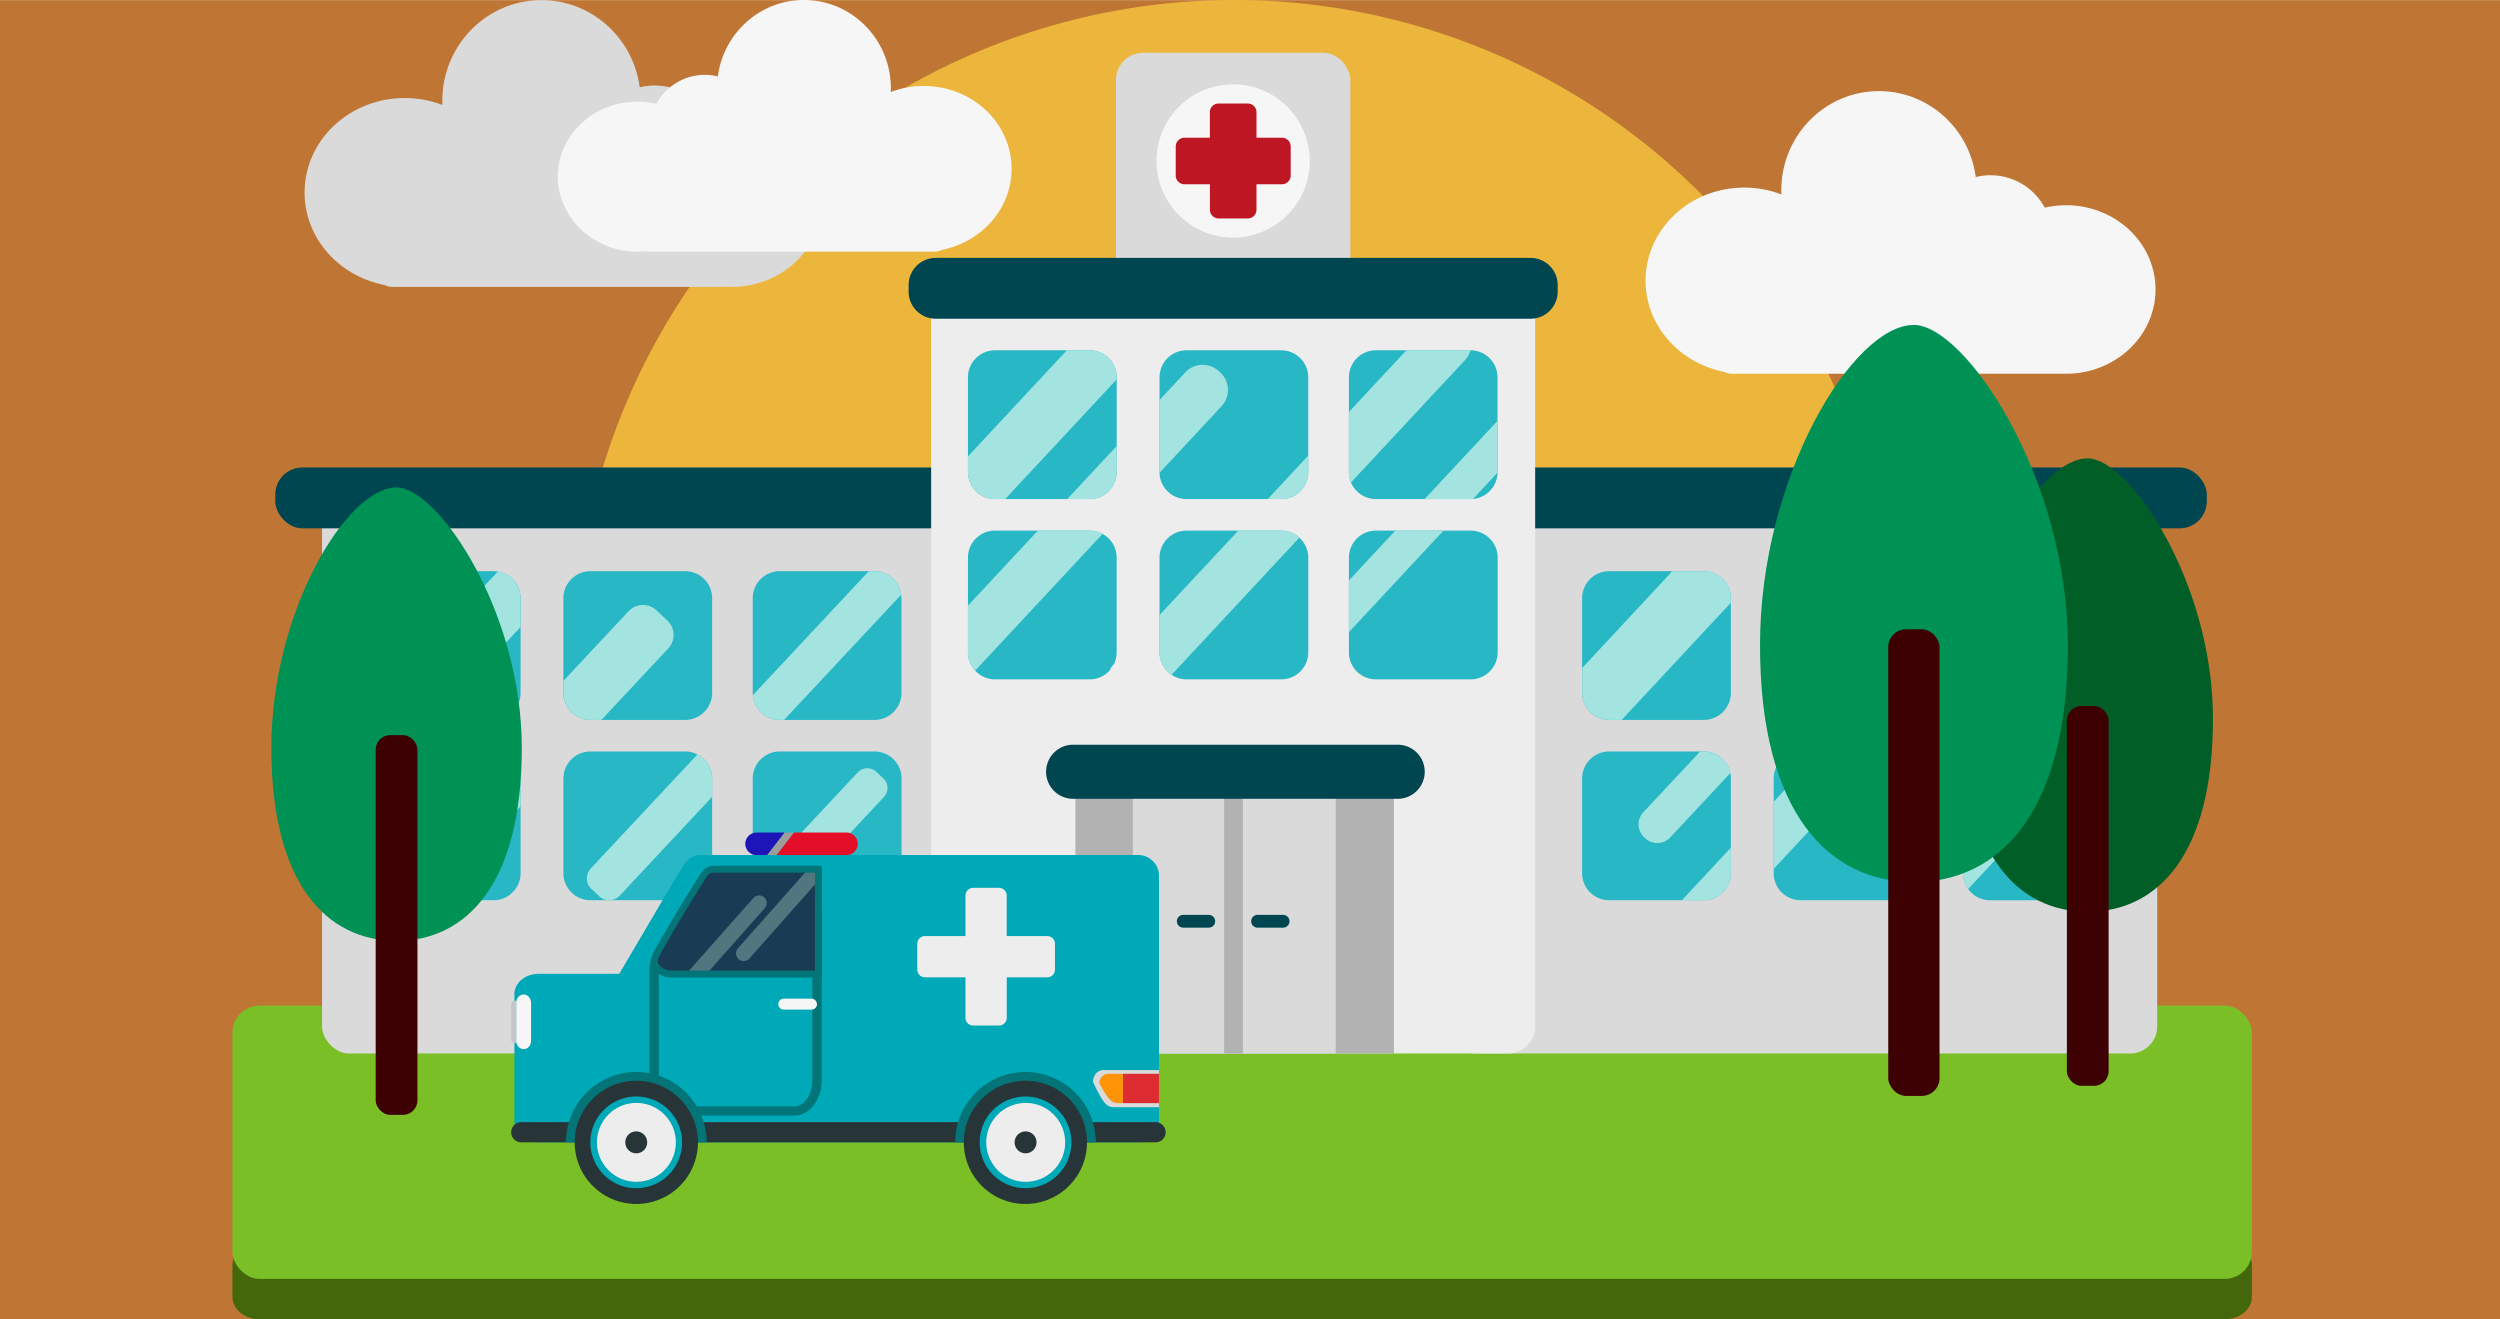
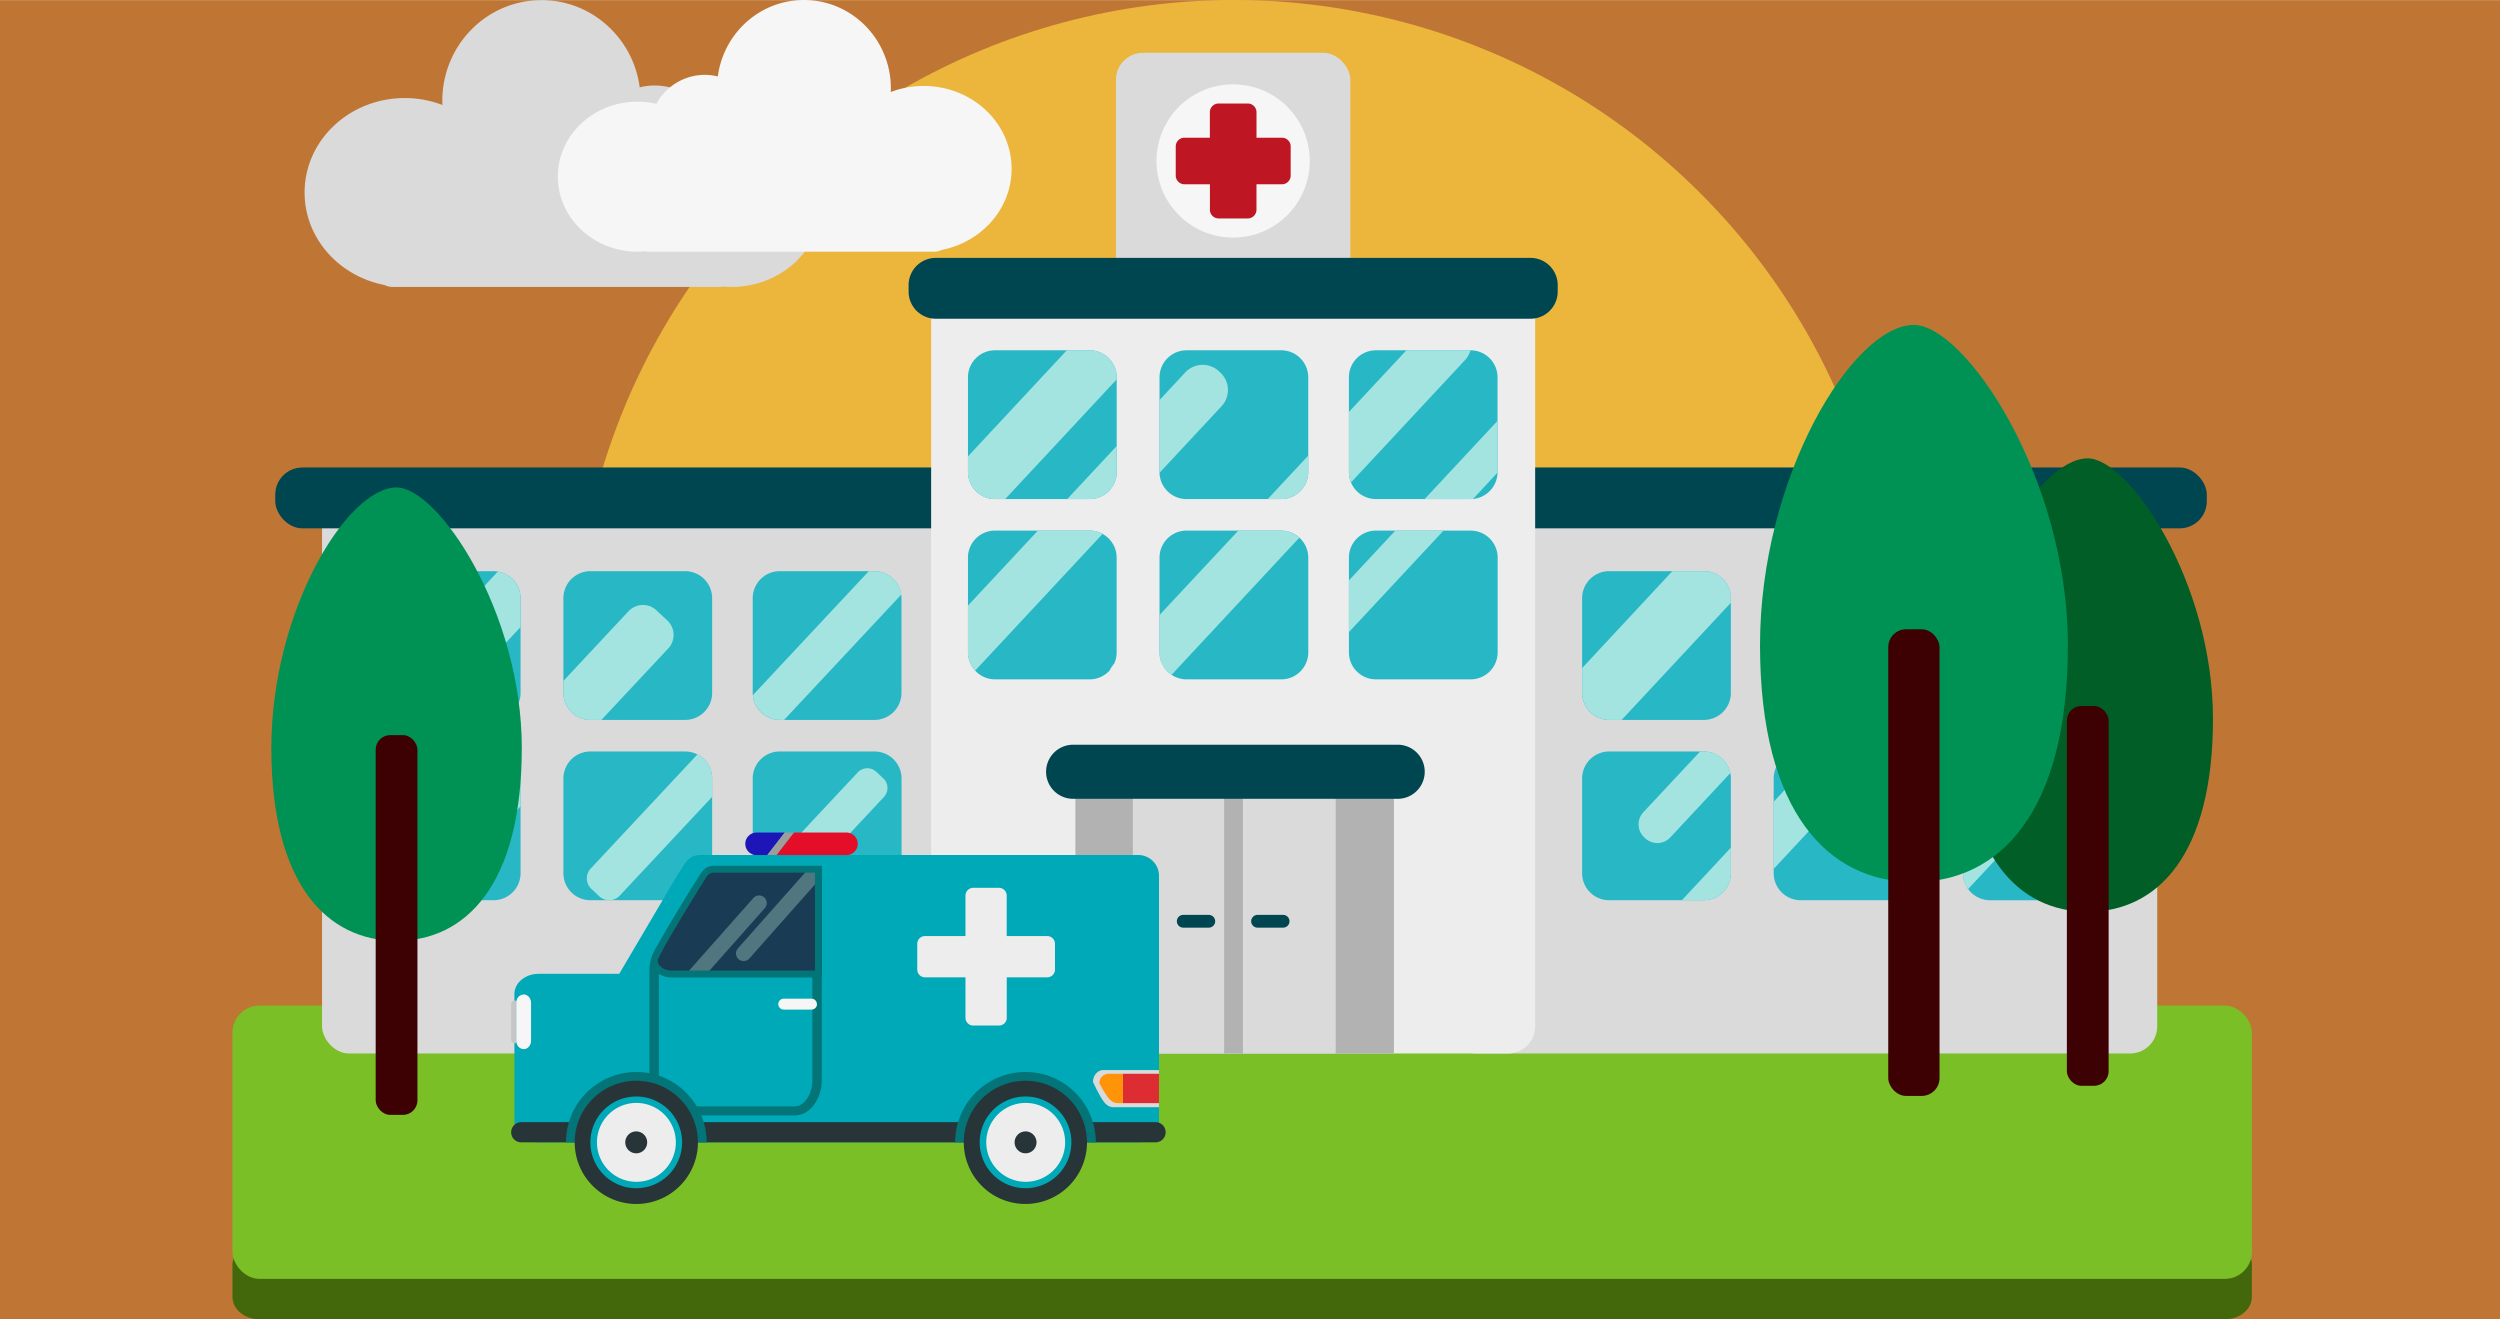
<svg xmlns="http://www.w3.org/2000/svg" id="Hospital" viewBox="0 0 1331.08 702.44">
  <defs>
    <style>.cls-1{fill:#bf7634;}.cls-2{fill:#ecb63c;}.cls-3{fill:#42680b;}.cls-4{fill:#7abf26;}.cls-5{fill:#dadada;}.cls-6{fill:#004651;}.cls-7{fill:#ededed;}.cls-8{fill:#f6f6f6;}.cls-9{fill:#be1622;}.cls-10{fill:#b2b2b2;}.cls-11{fill:#27b7c5;}.cls-12{fill:#a3e4e1;}.cls-13{fill:#00a9b8;}.cls-14{fill:#037477;}.cls-15{fill:#193b53;}.cls-16{fill:#50777f;}.cls-17{fill:#c6c6c6;}.cls-18{fill:#273438;}.cls-19{fill:#de2d32;}.cls-20{fill:#ff9409;}.cls-21{fill:#1d15b7;}.cls-22{fill:#e50e28;}.cls-23{fill:#9d9d9c;}.cls-24{fill:#005e26;}.cls-25{fill:#3d0103;}.cls-26{fill:#009254;}</style>
  </defs>
  <title>hospital5</title>
  <g id="Background">
    <rect id="Background_1" data-name="Background 1" class="cls-1" y="0.07" width="1331.08" height="702.37" />
    <circle id="Background_2" data-name="Background 2" class="cls-2" cx="656.97" cy="351.22" r="351.22" transform="translate(-55.93 567.42) rotate(-45)" />
  </g>
  <g id="Hospital-2" data-name="Hospital">
    <g id="Grass">
      <path class="cls-3" d="M1199,673.53c0-6.57-6.45-11.89-14.4-11.89H138.17c-8,0-14.4,5.32-14.4,11.89v17c0,6.56,6.44,11.89,14.4,11.89h1046.4c8,0,14.4-5.33,14.4-11.89Z" />
      <rect id="Grass-2" data-name="Grass" class="cls-4" x="123.77" y="535.42" width="1075.2" height="145.5" rx="14.4" />
    </g>
    <g id="Building">
      <rect class="cls-5" x="171.47" y="265.71" width="377.1" height="295.2" rx="14.4" />
      <rect class="cls-5" x="771.47" y="265.71" width="377.1" height="295.2" rx="14.4" />
      <rect class="cls-6" x="146.57" y="248.91" width="380.4" height="32.4" rx="14.4" />
      <rect class="cls-6" x="794.57" y="248.91" width="380.4" height="32.4" rx="14.4" />
      <rect class="cls-5" x="594.17" y="28.11" width="124.8" height="125.4" rx="14.4" />
      <rect class="cls-7" x="495.77" y="150.51" width="321.6" height="410.4" rx="14.4" />
      <path class="cls-6" d="M829.37,151.71a14.48,14.48,0,0,0-14.56-14.4H498.32a14.47,14.47,0,0,0-14.55,14.4v3.6a14.47,14.47,0,0,0,14.55,14.4H814.81a14.48,14.48,0,0,0,14.56-14.4Z" />
      <circle class="cls-8" cx="656.57" cy="85.71" r="40.8" transform="translate(466.53 719.99) rotate(-80.76)" />
      <path class="cls-9" d="M682.52,73.32H669V59.76a4.65,4.65,0,0,0-4.65-4.65H648.82a4.65,4.65,0,0,0-4.65,4.65V73.32H630.61A4.65,4.65,0,0,0,626,78V93.46a4.65,4.65,0,0,0,4.64,4.65h13.56v13.55a4.65,4.65,0,0,0,4.65,4.65h15.49a4.65,4.65,0,0,0,4.65-4.65V98.11h13.56a4.65,4.65,0,0,0,4.65-4.65V78A4.65,4.65,0,0,0,682.52,73.32Z" />
      <g id="Door">
        <rect class="cls-10" x="572.57" y="413.31" width="169.6" height="147.6" />
        <rect class="cls-5" x="603.17" y="413.31" width="108" height="147.6" />
        <rect class="cls-10" x="651.77" y="410.91" width="10" height="150" />
        <path class="cls-6" d="M758.57,410.91a14.4,14.4,0,0,1-14.4,14.4H571.37a14.39,14.39,0,0,1-14.4-14.4h0a14.4,14.4,0,0,1,14.4-14.4h172.8a14.4,14.4,0,0,1,14.4,14.4Z" />
        <path class="cls-6" d="M647,490.51a3.4,3.4,0,0,1-3.4,3.4H630a3.4,3.4,0,0,1-3.4-3.4h0a3.4,3.4,0,0,1,3.4-3.4h13.6a3.41,3.41,0,0,1,3.4,3.4Z" />
        <path class="cls-6" d="M686.57,490.51a3.4,3.4,0,0,1-3.4,3.4h-13.6a3.4,3.4,0,0,1-3.4-3.4h0a3.4,3.4,0,0,1,3.4-3.4h13.6a3.41,3.41,0,0,1,3.4,3.4Z" />
      </g>
    </g>
    <g id="Window">
      <path class="cls-11" d="M364.77,304.11h-50.4a14.4,14.4,0,0,0-14.4,14.4v50.4a14.39,14.39,0,0,0,14.4,14.4h50.4a14.4,14.4,0,0,0,14.4-14.4v-50.4A14.4,14.4,0,0,0,364.77,304.11Z" />
      <path class="cls-11" d="M479.83,316.61a14.4,14.4,0,0,0-14.26-12.5h-50.4a14.4,14.4,0,0,0-14.4,14.4v50.4a12.1,12.1,0,0,0,.06,1.21,14.38,14.38,0,0,0,14.34,13.19h50.4a14.4,14.4,0,0,0,14.4-14.4v-50.4A15,15,0,0,0,479.83,316.61Z" />
      <path class="cls-11" d="M465.57,400.11h-50.4a14.4,14.4,0,0,0-14.4,14.4v50.4a14.19,14.19,0,0,0,1,5.11,14.39,14.39,0,0,0,13.45,9.29h50.4a14.4,14.4,0,0,0,14.4-14.4v-50.4A14.4,14.4,0,0,0,465.57,400.11Z" />
      <path class="cls-11" d="M265.11,304.32a15.19,15.19,0,0,0-2.34-.21h-50.4a14.4,14.4,0,0,0-14.4,14.4v50.4a14.39,14.39,0,0,0,14.4,14.4h50.4a14.4,14.4,0,0,0,14.4-14.4v-50.4A14.4,14.4,0,0,0,265.11,304.32Z" />
      <path class="cls-11" d="M264.67,400.25a14.9,14.9,0,0,0-1.9-.14h-50.4a14.4,14.4,0,0,0-14.4,14.4v50.4a14.38,14.38,0,0,0,14.4,14.4h50.4a14.4,14.4,0,0,0,14.4-14.4v-50.4A14.41,14.41,0,0,0,264.67,400.25Z" />
      <path class="cls-11" d="M371.3,401.69a14.34,14.34,0,0,0-6.53-1.58h-50.4a14.4,14.4,0,0,0-14.4,14.4v50.4a14.39,14.39,0,0,0,14.4,14.4h50.4a14.4,14.4,0,0,0,14.4-14.4v-50.4A14.4,14.4,0,0,0,371.3,401.69Z" />
      <path class="cls-11" d="M682.17,186.51h-50.4a14.4,14.4,0,0,0-14.4,14.4v50.4c0,.14,0,.27,0,.41a14.38,14.38,0,0,0,14.38,14h50.4a14.4,14.4,0,0,0,14.4-14.4v-50.4A14.4,14.4,0,0,0,682.17,186.51Z" />
      <path class="cls-11" d="M783,186.51h-50.4a14.4,14.4,0,0,0-14.4,14.4v50.4a14.37,14.37,0,0,0,14.4,14.4H783c.45,0,.9,0,1.34-.06a14.39,14.39,0,0,0,13-14c0-.11,0-.22,0-.34v-50.4A14.4,14.4,0,0,0,783,186.51Z" />
      <path class="cls-11" d="M587.05,284.27a14.27,14.27,0,0,0-6.88-1.76h-50.4a14.4,14.4,0,0,0-14.4,14.4v50.4a14.43,14.43,0,0,0,14.4,14.4h50.4a14.32,14.32,0,0,0,10.69-4.78,12.63,12.63,0,0,1,2.26-3.39l0,0a14.25,14.25,0,0,0,1.42-6.19v-50.4A14.38,14.38,0,0,0,587.05,284.27Z" />
      <path class="cls-11" d="M783,282.51h-50.4a14.4,14.4,0,0,0-14.4,14.4v50.4a14.39,14.39,0,0,0,14.4,14.4H783a14.4,14.4,0,0,0,14.4-14.4v-50.4A14.4,14.4,0,0,0,783,282.51Z" />
      <path class="cls-11" d="M580.17,186.51h-50.4a14.4,14.4,0,0,0-14.4,14.4v50.4a14.39,14.39,0,0,0,14.4,14.4h50.4a14.4,14.4,0,0,0,14.4-14.4v-50.4A14.4,14.4,0,0,0,580.17,186.51Z" />
      <path class="cls-11" d="M682.17,282.51h-50.4a14.4,14.4,0,0,0-14.4,14.4v50.4a14.41,14.41,0,0,0,14.4,14.4h50.4a14.4,14.4,0,0,0,14.4-14.4v-50.4a14.46,14.46,0,0,0-14.4-14.4Z" />
      <path class="cls-11" d="M1016.31,306a14.29,14.29,0,0,0-7.14-1.91h-50.4a14.4,14.4,0,0,0-14.4,14.4v50.4a14.42,14.42,0,0,0,14.4,14.4h50.4a14.4,14.4,0,0,0,14.4-14.4v-50.4A14.38,14.38,0,0,0,1016.31,306Z" />
      <path class="cls-11" d="M1124.33,317.84A14.39,14.39,0,0,0,1110,304.11h-50.4a14.4,14.4,0,0,0-14.4,14.4v50.4a14.39,14.39,0,0,0,14.4,14.4H1110a14.4,14.4,0,0,0,14.4-14.4v-50.4C1124.37,318.28,1124.34,318.06,1124.33,317.84Z" />
      <path class="cls-11" d="M1115.23,401.12a14.4,14.4,0,0,0-5.26-1h-50.4a14.4,14.4,0,0,0-14.4,14.4v50.4a14.43,14.43,0,0,0,14.4,14.4H1110a14.4,14.4,0,0,0,14.4-14.4v-50.4A14.4,14.4,0,0,0,1115.23,401.12Z" />
      <path class="cls-11" d="M907.17,304.11h-50.4a14.4,14.4,0,0,0-14.4,14.4v50.4a14.39,14.39,0,0,0,14.4,14.4h50.4a14.4,14.4,0,0,0,14.4-14.4v-50.4A14.4,14.4,0,0,0,907.17,304.11Z" />
      <path class="cls-11" d="M907.17,400.11h-50.4a14.4,14.4,0,0,0-14.4,14.4v50.4a14.39,14.39,0,0,0,14.4,14.4h50.4a14.4,14.4,0,0,0,14.4-14.4v-50.4a14.93,14.93,0,0,0-.3-2.93A14.41,14.41,0,0,0,907.17,400.11Z" />
      <path class="cls-11" d="M1013.64,400.83a14.38,14.38,0,0,0-4.47-.72h-50.4a14.4,14.4,0,0,0-14.4,14.4v50.4a14.39,14.39,0,0,0,14.4,14.4h50.4a14.4,14.4,0,0,0,14.4-14.4v-50.4A14.4,14.4,0,0,0,1013.64,400.83Z" />
      <path class="cls-12" d="M371.3,401.69l-56.79,60.74a7.69,7.69,0,0,0,.37,10.87l4.21,3.94a7.69,7.69,0,0,0,10.87-.36l49.21-52.62v-9.75A14.4,14.4,0,0,0,371.3,401.69Z" />
      <path class="cls-12" d="M470.36,414.48l-3.82-3.57a7,7,0,0,0-9.85.33l-55,58.78a14.39,14.39,0,0,0,13.45,9.29h4.11l51.41-55A7,7,0,0,0,470.36,414.48Z" />
      <path class="cls-12" d="M594.57,200.91a14.4,14.4,0,0,0-14.4-14.4H568L515.37,243v8.3a14.39,14.39,0,0,0,14.4,14.4h5.45L594.57,202Z" />
      <path class="cls-12" d="M594.57,251.31V237.47l-26.33,28.24h11.93A14.4,14.4,0,0,0,594.57,251.31Z" />
      <path class="cls-12" d="M617.39,251.72l33-35.43a12.68,12.68,0,0,0-.63-17.92l-.77-.72a12.69,12.69,0,0,0-17.92.63L617.37,213v38.3C617.37,251.45,617.38,251.58,617.39,251.72Z" />
      <path class="cls-12" d="M580.17,282.51H552.59l-37.22,39.94v24.86a14.35,14.35,0,0,0,3.83,9.76l67.85-72.8A14.27,14.27,0,0,0,580.17,282.51Z" />
      <path class="cls-12" d="M682.17,265.71a14.4,14.4,0,0,0,14.4-14.4v-8.76L675,265.71Z" />
      <path class="cls-12" d="M782.94,186.51H748.8l-30.63,32.86v31.94a14.45,14.45,0,0,0,1.12,5.59L780,191.75A12.46,12.46,0,0,0,782.94,186.51Z" />
      <path class="cls-12" d="M593.12,353.54a12.63,12.63,0,0,0-2.26,3.39,14.27,14.27,0,0,0,2.29-3.43Z" />
      <path class="cls-12" d="M659.32,282.51l-42,45v19.79a14.39,14.39,0,0,0,6.46,12l68-73a14.31,14.31,0,0,0-9.71-3.8Z" />
      <path class="cls-12" d="M784.31,265.65l13-14c0-.11,0-.22,0-.34V224.09l-38.79,41.62H783C783.42,265.71,783.87,265.69,784.31,265.65Z" />
      <path class="cls-12" d="M718.17,309.07v27.48a6.47,6.47,0,0,0,.53-.52l49.89-53.52H742.92Z" />
      <path class="cls-12" d="M465.57,304.11h-3l-61.72,66a14.38,14.38,0,0,0,14.34,13.19h2.29l62.37-66.7A14.4,14.4,0,0,0,465.57,304.11Z" />
      <path class="cls-12" d="M219,369l5.77,5.4a10.54,10.54,0,0,0,14.91-.5l37.45-40V318.51a14.4,14.4,0,0,0-12.06-14.19l-46.57,49.8A10.53,10.53,0,0,0,219,369Z" />
      <path class="cls-12" d="M314.37,383.31h5.84l35.59-38.05a10.54,10.54,0,0,0-.51-14.9l-5.77-5.4a10.53,10.53,0,0,0-14.9.5L300,362.51v6.4A14.39,14.39,0,0,0,314.37,383.31Z" />
      <path class="cls-12" d="M277.17,414.51a14.41,14.41,0,0,0-12.5-14.26l-65.61,70.17a14.39,14.39,0,0,0,13.31,8.89h18.07l46.73-50Z" />
      <path class="cls-12" d="M225.32,414.51l-3.11-2.91a5.68,5.68,0,0,0-8,.27L198,429.19V452.1l27.62-29.55A5.68,5.68,0,0,0,225.32,414.51Z" />
      <path class="cls-12" d="M856.77,383.31h6.65l58.15-62.38v-2.42a14.4,14.4,0,0,0-14.4-14.4H890.41l-48,51.55v13.25A14.39,14.39,0,0,0,856.77,383.31Z" />
      <path class="cls-12" d="M950.24,380.5l63.55-68.19a9.38,9.38,0,0,0,2.52-6.29,14.29,14.29,0,0,0-7.14-1.91H994.61L944.37,358v10.89A14.37,14.37,0,0,0,950.24,380.5Z" />
      <path class="cls-12" d="M875.41,445.81l.58.54a9.43,9.43,0,0,0,13.31-.47l32-34.3a14.41,14.41,0,0,0-14.1-11.47h-2L874.94,432.5A9.43,9.43,0,0,0,875.41,445.81Z" />
      <path class="cls-12" d="M1009,357.54l-24,25.77h24.22a14.4,14.4,0,0,0,14.4-14.4V355.49A11.71,11.71,0,0,0,1009,357.54Z" />
      <path class="cls-12" d="M921.57,464.91V451.32l-26.1,28h11.7A14.4,14.4,0,0,0,921.57,464.91Z" />
      <polygon class="cls-12" points="969.29 400.11 944.37 426.86 944.37 462.63 1002.63 400.11 969.29 400.11" />
      <path class="cls-12" d="M1110,304.11h-6.19L1045.17,367v1.91a14.39,14.39,0,0,0,14.4,14.4h3.73l61-65.47A14.39,14.39,0,0,0,1110,304.11Z" />
      <path class="cls-12" d="M1013.64,400.83l-33.17,35.59a11.7,11.7,0,0,0,.58,16.54l.71.67a11.72,11.72,0,0,0,16.55-.58l25.26-27.1V414.51A14.4,14.4,0,0,0,1013.64,400.83Z" />
      <path class="cls-12" d="M1124.37,368.91v-3.27l-16.47,17.67H1110A14.4,14.4,0,0,0,1124.37,368.91Z" />
      <path class="cls-12" d="M1092.24,400.11l-47.07,50.51v14.29a14.28,14.28,0,0,0,2.74,8.43l67.32-72.22a14.4,14.4,0,0,0-5.26-1Z" />
    </g>
    <g id="Ambulance">
      <path class="cls-13" d="M606,455.23H373.27c-7.11,0-8.22,4.34-12.87,11.15L329.7,518.5H286.76c-7.11,0-12.87,4.82-12.87,10.77v68.19c0,5.95,5.76,10.77,12.87,10.77H606a11.08,11.08,0,0,0,10.48-7.5l.06-.15c0-.11.07-.21.1-.32a9,9,0,0,0,.45-2.8V466.32A11.08,11.08,0,0,0,606,455.23Z" />
      <path class="cls-14" d="M423.11,593.92H360.19c-7.95,0-14.43-8.5-14.43-19V517.12c0-10.46,6.48-19,14.43-19h62.92c8,0,14.43,8.51,14.43,19V575C437.54,585.42,431.07,593.92,423.11,593.92ZM360.19,503c-5.1,0-9.42,6.45-9.42,14.08V575c0,7.63,4.32,14.08,9.42,14.08h62.92c5.11,0,9.42-6.45,9.42-14.08V517.12c0-7.63-4.31-14.08-9.42-14.08Z" />
      <path class="cls-15" d="M381.24,462.77c-5,0-5.78,3.05-9.05,7.85,0,0-22.86,36-23.63,40.11-.81,4.26,4.05,7.85,9.05,7.85h79.93V462.77Z" />
      <path class="cls-16" d="M406.87,477.78a4.07,4.07,0,0,0-5.74.35l-35.84,40.45h10.86l31.06-35.06A4.07,4.07,0,0,0,406.87,477.78Z" />
      <path class="cls-16" d="M430.27,462.77l-37.49,42.31a4.07,4.07,0,0,0,6.08,5.4l38.68-43.66v-4.05Z" />
      <path class="cls-14" d="M437.54,520.43H357.39a11.77,11.77,0,0,1-9-4,7.28,7.28,0,0,1-1.64-6c.78-4.23,19.64-34.7,23.41-40.77.61-.91,1.11-1.72,1.56-2.46,2.15-3.49,3.85-6.24,8.84-6.24h57Zm-57-55.81c-3,0-3.75,1.22-5.77,4.51-.47.78-1,1.62-1.6,2.53-10.7,17.2-22.37,36.89-22.88,39.42a3.5,3.5,0,0,0,.87,2.94,8.22,8.22,0,0,0,6.22,2.71h76.53V464.62Z" />
      <path class="cls-8" d="M435,534.63a2.9,2.9,0,0,1-2.9,2.9H417.29a2.9,2.9,0,0,1-2.9-2.9h0a2.9,2.9,0,0,1,2.9-2.9h14.76a2.9,2.9,0,0,1,2.9,2.9Z" />
      <path class="cls-17" d="M274.86,534a5.12,5.12,0,0,1,.14-1.12,2.41,2.41,0,0,0-.72-.12,2,2,0,0,0-2.12,1.76v19.13a2,2,0,0,0,2.12,1.75,2.67,2.67,0,0,0,.75-.11,5,5,0,0,1-.17-1.23Z" />
      <path class="cls-8" d="M278.81,529.48a4.08,4.08,0,0,0-3.81,3.41,5.12,5.12,0,0,0-.14,1.12v20.06a5,5,0,0,0,.17,1.23,4.06,4.06,0,0,0,3.78,3.3c2.18,0,3.94-2,3.94-4.53V534C282.75,531.51,281,529.48,278.81,529.48Z" />
      <path class="cls-5" d="M595.79,569.72h-8.31c-3.05,0-5.53,2.84-5.53,6.33a92.94,92.94,0,0,0,4.28,8.32c1.73,2.89,3.54,5.13,6.6,5.13h24.24V569.72Z" />
      <path class="cls-18" d="M620.63,602.84a5.4,5.4,0,0,1-5.41,5.39H277.57a5.4,5.4,0,0,1-5.41-5.39h0a5.4,5.4,0,0,1,5.41-5.38H615.22a5.39,5.39,0,0,1,5.41,5.38Z" />
      <rect class="cls-19" x="597.83" y="571.71" width="19.25" height="15.64" />
      <path class="cls-20" d="M590.32,571.71a5,5,0,0,0-5,5,72.27,72.27,0,0,0,3.88,6.58c1.56,2.28,3.19,4.05,6,4.05h2.68V571.71Z" />
      <path class="cls-14" d="M338.8,570.77a37.46,37.46,0,0,0-37.46,37.46h74.92A37.46,37.46,0,0,0,338.8,570.77Z" />
      <path class="cls-18" d="M371.6,608.23a32.8,32.8,0,1,1-32.8-32.8A32.81,32.81,0,0,1,371.6,608.23Z" />
      <path class="cls-14" d="M546,570.77a37.46,37.46,0,0,0-37.46,37.46h74.92A37.46,37.46,0,0,0,546,570.77Z" />
      <path class="cls-18" d="M578.75,608.23a32.8,32.8,0,1,1-32.8-32.8A32.8,32.8,0,0,1,578.75,608.23Z" />
      <path class="cls-13" d="M363.17,608.23a24.42,24.42,0,1,1-24.42-24.42A24.41,24.41,0,0,1,363.17,608.23Z" />
      <path class="cls-7" d="M359.84,608.23a21,21,0,1,1-21-21A21,21,0,0,1,359.84,608.23Z" />
      <path class="cls-18" d="M344.58,608.23a5.83,5.83,0,1,1-5.83-5.83A5.83,5.83,0,0,1,344.58,608.23Z" />
      <path class="cls-13" d="M570.45,608.23A24.42,24.42,0,1,1,546,583.81,24.41,24.41,0,0,1,570.45,608.23Z" />
      <path class="cls-7" d="M567.12,608.23a21,21,0,1,1-21-21A21,21,0,0,1,567.12,608.23Z" />
      <path class="cls-18" d="M551.87,608.23A5.83,5.83,0,1,1,546,602.4,5.83,5.83,0,0,1,551.87,608.23Z" />
      <path class="cls-7" d="M557.58,498.39H536V476.83a4.13,4.13,0,0,0-4.12-4.12H518.17a4.13,4.13,0,0,0-4.12,4.12v21.56H492.5a4.11,4.11,0,0,0-4.12,4.12v13.73a4.11,4.11,0,0,0,4.12,4.12h21.55v21.56a4.13,4.13,0,0,0,4.12,4.12h13.74a4.13,4.13,0,0,0,4.12-4.12V520.36h21.55a4.11,4.11,0,0,0,4.12-4.12V502.51A4.11,4.11,0,0,0,557.58,498.39Z" />
      <path class="cls-21" d="M402.82,443.28a6,6,0,0,0,0,12h5.71l9.28-12Z" />
      <path class="cls-22" d="M450.67,443.28h-28l-9.28,12h37.3a6,6,0,0,0,0-12Z" />
      <polygon class="cls-23" points="417.81 443.28 408.53 455.23 413.37 455.23 422.65 443.28 417.81 443.28" />
    </g>
    <g id="Cloud">
      <path class="cls-5" d="M162.18,102.49c0-27.77,23.87-50.28,53.33-50.28a56,56,0,0,1,20.06,3.69c0-.74-.06-1.49-.06-2.24C235.51,24.07,259.15.07,288.3.07c26.76,0,48.85,20.23,52.3,46.44a33.22,33.22,0,0,1,37.29,16.55,51.32,51.32,0,0,1,11.53-1.32c26.7,0,48.34,20.38,48.34,45.52s-21.64,45.52-48.34,45.52c-1.53,0-3.05-.08-4.55-.21a10.33,10.33,0,0,1-2,.21H209.09a10,10,0,0,1-4.43-1.05C180.41,147,162.18,126.76,162.18,102.49Z" />
      <path class="cls-8" d="M538.61,89.86c0-24.34-20.93-44.08-46.76-44.08A49.06,49.06,0,0,0,474.27,49c0-.66.05-1.31.05-2,0-25.95-20.72-47-46.28-47-23.46,0-42.83,17.73-45.85,40.72a28.86,28.86,0,0,0-7-.87A29.36,29.36,0,0,0,349.5,55.29a44.82,44.82,0,0,0-10.11-1.15C316,54.14,297,72,297,94S316,134,339.39,134c1.34,0,2.67-.07,4-.19a8.74,8.74,0,0,0,1.78.19H497.48a8.77,8.77,0,0,0,3.89-.92C522.63,128.89,538.61,111.14,538.61,89.86Z" />
-       <path class="cls-8" d="M876.16,149.42c0-27.36,23.53-49.53,52.55-49.53a55.18,55.18,0,0,1,19.77,3.63c0-.73-.06-1.46-.06-2.2,0-29.16,23.28-52.8,52-52.8,26.36,0,48.13,19.93,51.53,45.75a32.75,32.75,0,0,1,36.73,16.3,50.52,50.52,0,0,1,11.36-1.29c26.3,0,47.63,20.08,47.63,44.84S1126.34,199,1100,199H922.38a9.72,9.72,0,0,1-4.36-1C894.13,193.28,876.16,173.33,876.16,149.42Z" />
    </g>
    <g id="Trees">
      <path class="cls-24" d="M1178.26,382.79c0,72.85-29.85,102.65-66.67,102.65s-66.68-29.8-66.68-102.65,40.17-138.74,66.68-138.74C1133.62,244.05,1178.26,309.94,1178.26,382.79Z" />
      <rect class="cls-25" x="1100.47" y="375.91" width="22.23" height="202.2" rx="7.73" />
      <path class="cls-26" d="M1101,343.5c0,89.52-36.68,126.13-81.93,126.13S937.09,433,937.09,343.5,986.45,173,1019,173C1046.09,173,1101,254,1101,343.5Z" />
      <rect class="cls-25" x="1005.36" y="335.05" width="27.31" height="248.46" rx="9.5" />
      <path class="cls-26" d="M277.82,398.28c0,72.85-29.85,102.65-66.67,102.65s-66.68-29.8-66.68-102.65,40.17-138.74,66.68-138.74C233.18,259.54,277.82,325.43,277.82,398.28Z" />
      <rect class="cls-25" x="200.03" y="391.4" width="22.23" height="202.2" rx="7.73" />
    </g>
  </g>
</svg>